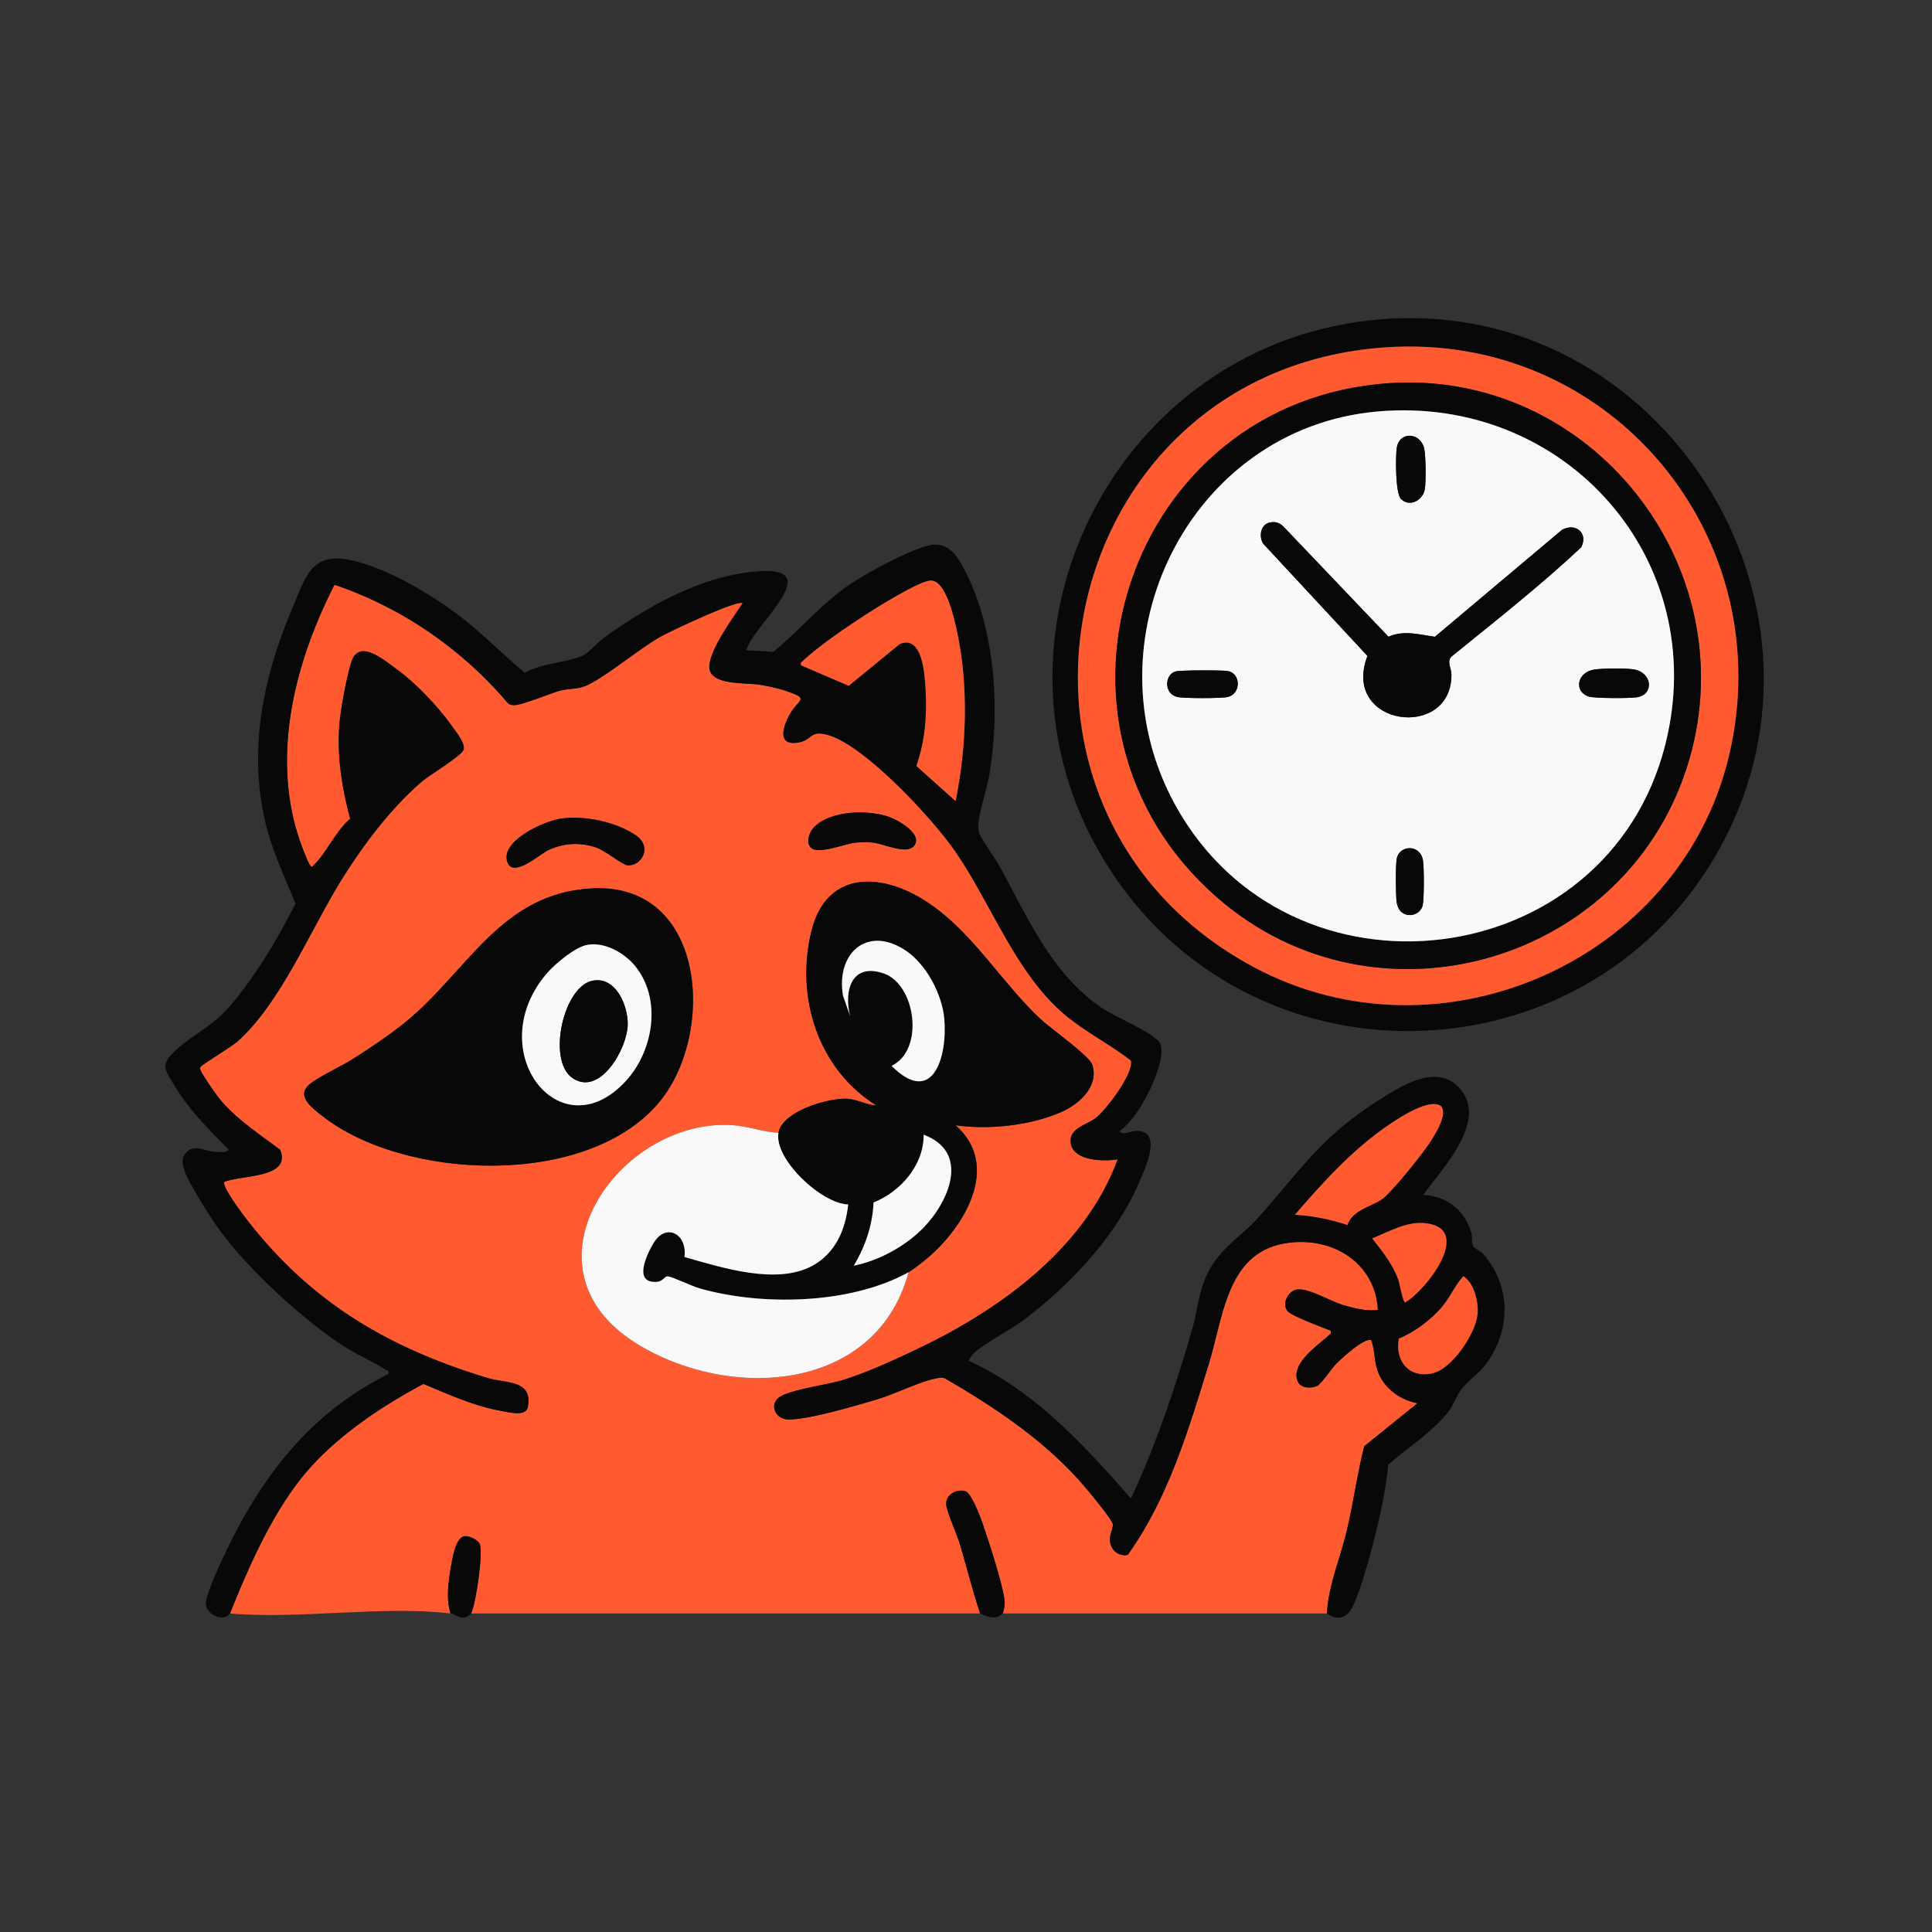
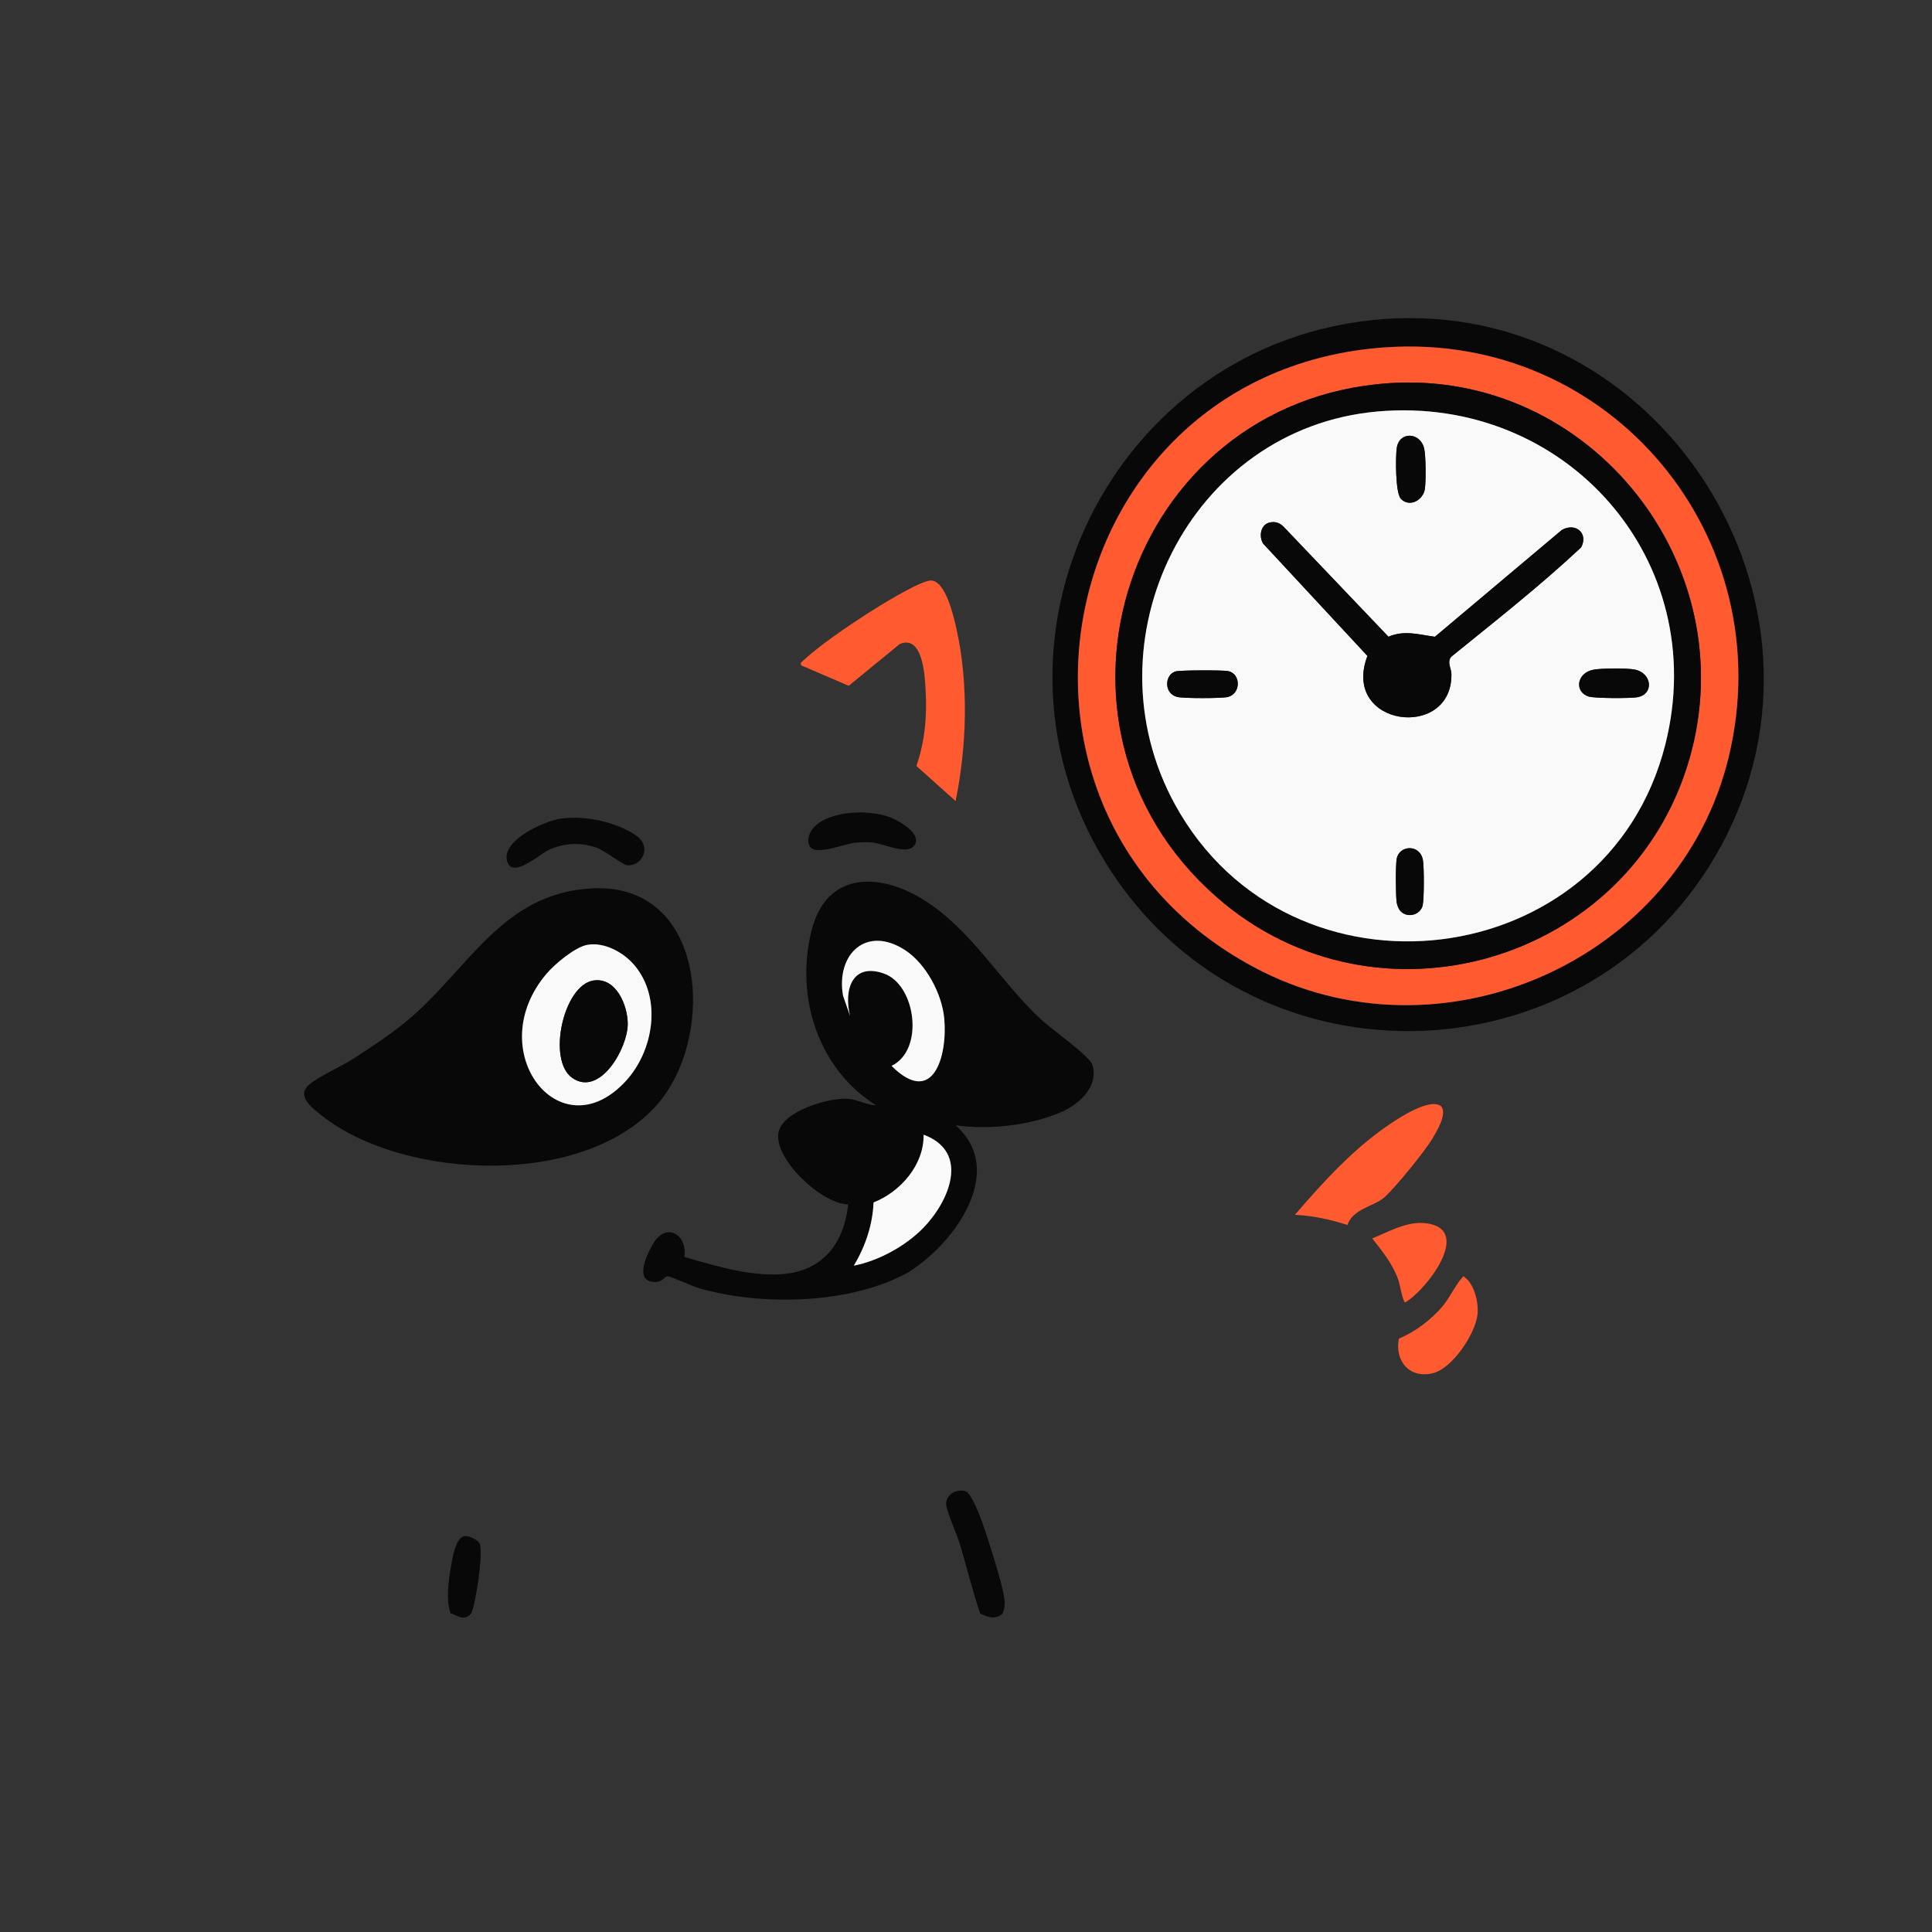
<svg xmlns="http://www.w3.org/2000/svg" width="828" height="828" fill="none" viewBox="0 0 828 828">
  <rect x="0" y="0" width="828" height="828" fill="#333333" stroke="none" />
-   <path fill="#FF5A30" d="M98.552 691.477c7.527-18.776 16.317-38.861 28.405-55.195 13.544-18.298 34.584-32.537 54.516-43.187 10.738 4.529 21.767 9.526 33.362 11.588 3.227.574 10.552 2.571 11.345-1.65 2.224-11.789-9.089-9.986-17.377-12.509-42.249-12.873-75.062-32.036-102.497-67.146-1.811-2.32-11.474-14.999-10.164-16.859 7.253-3.024 29.02-1.496 23.87-13.819-8.677-6.476-19.035-13.325-25.916-21.735-1.496-1.827-7.504-10.471-8.102-12.161-.243-.695-.477-.752-.032-1.585.485-.913 13.31-8.644 15.824-10.891 18.646-16.649 31.503-48.459 44.893-69.814 9.266-14.79 20.967-30.282 34.252-41.683 3.218-2.766 17.433-11.191 17.805-13.771.396-2.822-2.878-6.832-4.536-9.169-6.323-8.959-15.784-19.01-24.654-25.431-5.256-3.8-15.711-12.719-18.921-2.935-2.135 6.509-4.795 20.975-5.264 27.856-.914 13.431 1.253 26.611 4.698 39.516-5.854 4.779-10.56 15.234-15.622 19.843-.817.744-.59 1.27-1.569.049-.833-1.043-3.024-6.752-3.655-8.466-13.6-36.856-3.145-77.997 14.126-111.716 28.786 9.72 54.718 27.622 74.302 50.748.704.647 1.553.76 2.458.841 3.105.283 15.364-4.941 19.778-6.154 3.219-.889 7.157-.679 10.31-1.803 7.803-2.781 24.04-16.56 33.314-21.614 4.197-2.28 32.603-15.759 34.753-14.11-4.131 6.267-14.126 19.827-14.279 27.193-.17 8.175 15.63 6.76 21.719 7.771 3.258.542 7.406 1.391 10.511 2.418 11.288 3.744 6.178 3.444 2.386 10.01-3.332 5.782-5.669 14.256 4.123 12.194 5.572-1.173 4.415-5.62 12.922-2.855 15.8 5.127 44.165 35.724 53.755 49.64 15.444 22.422 25.819 51.952 46.624 69.701 8.716 7.439 19.665 12.889 28.705 19.972 1.164 5.555-10.844 21.476-15.469 24.824-3.266 2.361-10.131 4.099-10.422 9.016-.558 9.177 14.004 9.557 20.182 8.425-13.867 37.713-49.421 63.766-84.53 80.657-9.938 4.787-22.552 10.593-32.975 13.876-6.8 2.143-22.43 4.067-27.379 7.35-4.633 3.073-2.029 9.647 3.922 9.647 8.797 0 29.061-5.984 38.182-8.741 7.455-2.256 17.562-7.326 24.379-8.741 1.439-.299 2.814-.704 4.285-.17 22.22 12.865 44.214 27.613 60.807 47.464 2.514 3.008 9.824 11.79 11.118 14.798.8 1.851-3.113 6.436.194 11.045 1.277 1.787 4.164 3.057 6.307 2.337 17.376-24.355 25.964-53.343 34.68-81.676 6.833-22.196 7.941-51.2 38.118-52.357 17.781-.679 33.467 10.658 34.373 29.11-5.127.525-9.679-.655-14.539-2.022-5.708-1.601-15.597-7.77-20.425-6.695-3.8.849-6.323 6.493-3.598 9.323 2.143 2.224 14.83 6.809 18.371 8.288.219 1.116.17 1.027-.517 1.674-4.625 4.342-17.021 12.412-13.601 20.11 1.286 2.895 5.701 3.048 8.272 1.843 1.884-.881 6.299-7.6 8.24-9.525 2.563-2.531 11.627-10.964 14.91-10.123 1.731 4.342 1.197 8.967 2.846 13.414 2.725 7.358 9.501 12.218 16.997 13.69l-22.794 18.403c-3.081 12.162-4.69 24.598-7.633 36.799-2.782 11.547-7.803 23.078-8.345 34.875H429.735c.809-2.304.987-4.221.623-6.671-1.1-7.326-6.833-24.969-9.477-32.538-.938-2.676-4.706-12.412-7.051-13.139-4.01-1.246-8.741 1.552-8.328 5.822.299 3.145 4.649 12.751 5.87 16.834 2.952 9.881 5.385 19.924 8.668 29.7H201.954c2.087-4.698 5.248-26.223 3.623-29.877-.76-1.715-4.585-3.445-6.428-3.251-3.833.396-5.297 9.558-5.838 12.768-1.1 6.509-2.224 14.11-.235 20.36-29.037-3.453-64.768 2.58-94.516 0l-.008-.008Zm248.998-328.16c3.032 3.041 14.708-1.714 18.872-2.151 2.176-.226 5.046-.274 7.213-.113 4.981.38 15.04 5.62 18.21 1.294 3.614-4.941-6.833-10.803-10.577-12.161-8.991-3.275-25.018-2.944-32.222 4.116-2.159 2.11-3.906 6.614-1.504 9.015h.008ZM240.532 350.8c-7.034.954-26.238 9.437-23.101 18.638 2.41 7.076 14.069-3.444 17.352-5.005 6.566-3.121 13.536-3.55 20.458-1.31 3.889 1.262 11.49 7.391 13.414 7.658 6.057.841 11.272-7.722 3.841-12.792-8.482-5.79-21.848-8.563-31.972-7.197l.008.008Zm93.094 134.688c-6.695-.332-13.067-2.838-19.762-3.267-48.459-3.089-93.603 60.96-41.077 93.587 39.767 24.702 102.684 21.015 116.575-30.541 1.892-1.051 6.259-4.504 8.086-6.048 15.938-13.471 31.729-39.637 12.105-56.949 14.288 2.037 32.214.121 45.524-5.782 7.423-3.291 15.977-10.908 13.083-20.126-1.189-3.792-17.781-15.533-21.873-19.317-17.255-15.954-29.392-37.77-49.405-50.756-19.35-12.549-42.734-13.244-49.13 12.76-6.946 28.244 2.757 59.084 27.864 74.738-4.229-.242-8.28-2.636-12.476-2.878-8.086-.461-27.929 5.296-29.506 14.587l-.008-.008ZM254.303 380.71c-39.395 1.682-53.756 35.384-80.245 57.095-6.808 5.579-14.846 10.908-22.261 15.703-5.158 3.339-15.468 7.981-19.333 11.361-5.555 4.859 1.156 9.84 5.409 13.212 35.271 27.969 113.632 31.163 144.472-5.506 24.427-29.045 20.514-93.935-28.034-91.865h-.008Z" />
-   <path fill="#080808" d="M98.552 691.477c-2.709 3.865-9.825.663-10.342-3.825-.518-4.487 10.398-26.538 13.156-31.737 15.508-29.214 35.068-51.992 65.043-67.04.412-1.884-.259-1.294-1.035-1.796-5.798-3.743-12.97-6.695-19.083-10.786-18.08-12.081-41.772-33.896-54.046-51.774-3.283-4.787-11.75-18.113-13.253-23.094-.825-2.733-1.375-4.706.517-7.115 3.324-4.221 7.811-1.1 12.145-.72.938.081 6.89.695 6.081-1.229-8.183-8.167-17.053-17.118-22.948-27.137-3.752-6.387-6.404-8.546-.08-14.49 8.773-8.247 16.527-10.495 25.43-21.419 10.325-12.671 19.188-27.501 26.513-42.104-4.867-11.789-10.333-23.263-13.155-35.804-6.938-30.751-.623-61.098 11.344-89.649 6.509-15.533 8.757-26.287 28.26-21.04 13.916 3.744 29.385 12.776 41.037 21.161 11.077 7.973 20.481 17.878 30.823 26.498 6.712-4.205 19.196-4.455 25.414-7.714 1.828-.962 5.903-5.45 8.216-7.132 19.171-13.892 43.098-27.363 67.38-28.745 28.276-1.609-3.817 23.764-6.065 33.904l11.539.671c11.935-9.76 20.975-21.201 34.082-29.756 6.655-4.342 28.463-16.447 35.57-16.212 6.121.202 9.242 5.166 11.846 10.026 13.73 25.568 15.865 61.364 10.908 89.552-1.011 5.773-5.595 18.783-4.391 23.481.72 2.79 6.962 11.199 8.822 14.596 11.927 21.775 22.382 46.162 43.559 60.652 6.372 4.358 19.746 9.582 24.476 14.296 3.849 3.833-.881 15.153-2.854 19.592-2.935 6.59-7.892 14.943-13.609 19.107.971 2.111 5.167 0 6.906-.04 11.975-.324 3.897 16.406 1.309 22.39-9.945 23.029-29.667 43.834-49.485 58.76-6.049 4.553-15.841 9.388-20.886 13.844-1.132 1.002-1.973 2.158-2.467 3.574 28.366 13.066 49.26 35.958 69.459 58.986 10.697-22.923 19.325-48.305 26.271-72.692 2.66-9.339 2.692-17.272 7.827-26.102 5.506-9.46 13.706-14.012 20.449-21.557 18.016-20.166 26.433-34.09 50.545-49.623 10.383-6.679 27.379-18.024 37.099-4.116 9.622 13.771-9.348 33.436-16.973 44.02 10.253.477 17.644 6.412 20.652 16.115.574 1.844-.024 4.1.744 5.717.509 1.059 3 1.997 4.083 3.194 12.533 13.884 12.25 33.371 1.043 47.958-2.927 3.808-7.819 7.075-10.374 10.633-1.949 2.709-3.154 6.557-5.66 9.687-6.711 8.361-17.345 15.185-25.422 22.236a190.752 190.752 0 0 1-3.388 20.846c-2.248 10.309-7.302 30.16-11.547 39.346-2.434 5.272-6.17 7.204-11.328 3.614.541-11.797 5.563-23.336 8.344-34.875 2.944-12.201 4.553-24.637 7.633-36.799l22.795-18.403c-7.496-1.472-14.28-6.331-16.997-13.69-1.65-4.455-1.116-9.072-2.846-13.414-3.291-.841-12.348 7.592-14.911 10.123-1.94 1.925-6.355 8.644-8.239 9.526-2.572 1.204-6.987 1.051-8.272-1.844-3.421-7.698 8.975-15.768 13.6-20.11.688-.647.736-.558.518-1.674-3.542-1.487-16.221-6.064-18.371-8.288-2.725-2.83-.203-8.474 3.598-9.323 4.827-1.083 14.716 5.086 20.425 6.695 4.86 1.367 9.412 2.548 14.538 2.022-.905-18.46-16.592-29.789-34.373-29.109-30.177 1.148-31.276 30.152-38.117 52.356-8.725 28.325-17.312 57.321-34.681 81.676-2.142.712-5.029-.558-6.307-2.337-3.307-4.609.607-9.194-.194-11.045-1.302-3.008-8.603-11.79-11.118-14.797-16.592-19.851-38.586-34.6-60.806-47.465-1.472-.534-2.846-.129-4.286.17-6.816 1.423-16.924 6.493-24.379 8.741-9.129 2.757-29.392 8.741-38.182 8.741-5.951 0-8.563-6.574-3.921-9.647 4.956-3.283 20.578-5.207 27.379-7.35 10.431-3.283 23.037-9.089 32.974-13.875 35.101-16.9 70.663-42.945 84.531-80.658-6.178 1.132-20.741.752-20.183-8.425.299-4.916 7.156-6.647 10.423-9.016 4.625-3.34 16.633-19.261 15.468-24.824-9.04-7.083-19.988-12.525-28.705-19.972-20.805-17.749-31.179-47.279-46.623-69.701-9.582-13.916-37.956-44.513-53.756-49.639-8.506-2.766-7.35 1.681-12.921 2.854-9.784 2.062-7.455-6.412-4.124-12.194 3.784-6.566 8.903-6.266-2.385-10.01-3.105-1.027-7.253-1.876-10.512-2.418-6.089-1.011-21.88.404-21.719-7.77.154-7.367 10.148-20.927 14.28-27.193-2.151-1.65-30.557 11.829-34.753 14.11-9.275 5.053-25.511 18.832-33.314 21.613-3.154 1.124-7.092.922-10.31 1.803-4.415 1.213-16.673 6.437-19.778 6.154-.906-.081-1.755-.186-2.458-.841-19.584-23.126-45.516-41.028-74.302-50.747-17.271 33.71-27.727 74.859-14.126 111.715.631 1.714 2.822 7.423 3.655 8.466.978 1.229.752.703 1.568-.049 5.062-4.617 9.768-15.064 15.623-19.843-3.445-12.905-5.612-26.085-4.698-39.516.469-6.889 3.129-21.346 5.264-27.856 3.21-9.784 13.665-.857 18.921 2.936 8.878 6.42 18.33 16.471 24.654 25.43 1.649 2.337 4.932 6.347 4.536 9.169-.364 2.58-14.579 11.005-17.805 13.771-13.294 11.401-24.986 26.893-34.252 41.683-13.391 21.355-26.247 53.165-44.894 69.814-2.522 2.248-15.347 9.978-15.824 10.891-.436.825-.21.89.033 1.585.59 1.69 6.606 10.342 8.102 12.162 6.889 8.409 17.247 15.266 25.915 21.735 5.143 12.323-16.616 10.794-23.87 13.818-1.31 1.86 8.353 14.539 10.164 16.86 27.436 35.109 60.241 54.272 102.498 67.145 8.288 2.523 19.6.72 17.377 12.509-.793 4.229-8.119 2.224-11.345 1.65-11.595-2.062-22.624-7.059-33.363-11.587-19.931 10.649-40.971 24.888-54.515 43.186-12.088 16.334-20.886 36.428-28.406 55.195l-.032-.008Zm310.993-348.164c4.787-23.514 5.628-49.947.42-73.518-1.107-5.005-4.73-21.403-11.255-20.983-4.892.316-22.568 11.296-27.541 14.515-8.199 5.304-20.376 13.592-27.338 20.142-.68.639-.736.558-.518 1.674l20.417 8.773 21.792-17.846c9.824-4.277 10.77 13.051 11.134 19.148.679 11.304-.178 22.365-3.93 33.055l16.811 15.048.008-.008Zm167.921 181.683c2.183-6.76 11.304-8.078 15.516-11.587 4.472-3.728 17.66-20.037 20.789-25.261 2.038-3.396 6.55-10.722 3.866-14.053-4.787-3.687-17.409 4.601-21.735 7.495-15.622 10.447-28.77 24.881-40.94 39.031 7.706.38 15.186 1.981 22.504 4.367v.008Zm10.616 5.741c4.286 5.433 8.717 10.924 11.127 17.538.663 1.828 2.013 9.841 3.008 9.897 8.927-5.078 29.408-31.454 8.91-33.92-8.296-1.003-15.686 3.614-23.045 6.485Zm11.442 42.936c-1.844 9.606 4.504 17.215 14.466 14.87 8.474-1.997 18.298-16.9 19.236-25.18.542-4.795-1.221-12.573-5.142-15.678-1.027-.809-.583-1.084-1.585.048-2.992 3.396-5.337 8.733-8.547 12.461-4.755 5.522-11.676 10.738-18.42 13.479h-.008Z" />
  <path fill="#080808" d="M592.764 136.758c118.839-8.879 201.526 121.224 144.9 225.678-54.596 100.71-198.073 107.017-261.24 11.353-64.3-97.379.541-228.379 116.348-237.031h-.008Zm.809 12.12c-142.838 10.043-181.23 198.793-56.117 265.672 79.663 42.58 182.225-2.402 203.41-90.102 22.713-94.055-50.513-182.362-147.293-175.562v-.008ZM429.751 691.477c-3.194 2.887-6.339 1.609-9.695 0-3.283-9.776-5.725-19.818-8.668-29.7-1.221-4.083-5.571-13.681-5.871-16.834-.412-4.262 4.318-7.059 8.329-5.822 2.337.727 6.113 10.463 7.051 13.139 2.644 7.569 8.377 25.212 9.477 32.538.363 2.442.194 4.367-.623 6.671v.008Zm-227.796 0c-3.453 3.849-6.461.291-8.887 0-1.989-6.251-.865-13.859.235-20.36.541-3.211 2.005-12.372 5.838-12.768 1.843-.194 5.668 1.544 6.428 3.25 1.625 3.647-1.536 25.172-3.623 29.878h.009Zm131.671-205.989c1.584-9.291 21.427-15.048 29.505-14.587 4.205.242 8.256 2.636 12.477 2.878-25.099-15.654-34.81-46.494-27.864-74.738 6.396-26.004 29.78-25.317 49.13-12.759 20.013 12.986 32.149 34.801 49.405 50.755 4.091 3.784 20.684 15.533 21.872 19.317 2.895 9.226-5.66 16.835-13.083 20.126-13.309 5.903-31.236 7.819-45.524 5.782 19.617 17.312 3.825 43.478-12.104 56.949-1.828 1.544-6.194 4.997-8.086 6.048-24.816 13.746-62.893 14.547-89.665 6.865-3.218-.922-11.571-4.949-13.487-5.126-1.375-.13-2.07 2.199-4.682 2.377-10.221.687-4.504-11.369-1.666-16.277 5.482-9.485 14.797-4.229 13.463 5.611 15.865 4.504 39.46 12.154 54.863 3.752 9.857-5.377 14.167-15.492 15.323-26.271-11.441-.283-31.818-19.39-29.894-30.702h.017Zm30.686-50.084c-2.782-11.216.978-22.956 14.538-18.161 13.56 4.795 17.49 32.691 3.251 39.572 17.781 17.765 24.015-4.091 22.592-20.182-.938-10.593-7.754-23.482-16.689-29.352-16.569-10.9-29.805 1.52-26.708 19.438l3.016 8.693v-.008Zm31.228 90.999c11.142-11.321 20.441-32.611.291-40.107.218 12.898-9.825 24.436-21.452 29.045-.388 9.631-3.526 18.848-8.45 27.088 10.593-2.078 22.018-8.304 29.611-16.026ZM254.302 380.71c48.548-2.07 52.462 62.82 28.034 91.865-30.831 36.669-109.192 33.475-144.471 5.506-4.253-3.372-10.965-8.345-5.41-13.212 3.865-3.38 14.183-8.022 19.334-11.361 7.415-4.795 15.452-10.124 22.26-15.703 26.49-21.711 40.851-55.421 80.245-57.095h.008Zm-2.482 24.201c-5.329.906-14.021 8.232-17.538 12.348-28.115 32.934 5.644 76.784 33.92 46.041 11.935-12.978 15.671-35.546 3.623-49.704-4.626-5.434-12.736-9.922-20.013-8.676l.008-.009Z" />
-   <path fill="#F9F9F9" d="M333.626 485.488c-1.925 11.312 18.444 30.419 29.893 30.702-1.156 10.787-5.466 20.902-15.322 26.271-15.404 8.402-38.999.752-54.864-3.752 1.335-9.84-7.988-15.096-13.463-5.611-2.838 4.908-8.555 16.964 1.666 16.277 2.612-.178 3.307-2.507 4.682-2.377 1.916.177 10.269 4.196 13.487 5.126 26.773 7.682 64.849 6.881 89.665-6.865-13.891 51.556-76.808 55.243-116.575 30.541-52.526-32.627-7.382-96.668 41.077-93.587 6.687.429 13.067 2.935 19.762 3.267l-.008.008Z" />
  <path fill="#080808" d="M240.533 350.8c10.123-1.366 23.481 1.407 31.971 7.197 7.431 5.07 2.224 13.633-3.84 12.792-1.933-.267-9.526-6.396-13.415-7.658-6.922-2.248-13.892-1.819-20.457 1.31-3.283 1.561-14.935 12.073-17.353 5.005-3.137-9.209 16.067-17.692 23.102-18.638l-.008-.008Zm107.016 12.517c-2.401-2.401-.655-6.897 1.504-9.015 7.197-7.059 23.231-7.383 32.223-4.116 3.744 1.358 14.183 7.221 10.576 12.161-3.161 4.326-13.228-.914-18.209-1.294-2.175-.17-5.038-.113-7.213.113-4.172.437-15.84 5.184-18.872 2.151h-.009Z" />
  <path fill="#FF5A30" d="m409.544 343.313-16.81-15.048c3.751-10.69 4.609-21.751 3.929-33.055-.364-6.097-1.31-23.425-11.134-19.148l-21.792 17.846-20.417-8.774c-.226-1.115-.169-1.026.518-1.673 6.962-6.55 19.139-14.846 27.338-20.142 4.973-3.219 22.649-14.199 27.541-14.515 6.534-.42 10.156 15.978 11.256 20.983 5.207 23.571 4.366 50.004-.421 73.518l-.008.008Zm167.921 181.683c-7.318-2.378-14.797-3.987-22.503-4.367 12.169-14.15 25.317-28.592 40.939-39.031 4.326-2.894 16.948-11.182 21.735-7.495 2.685 3.323-1.836 10.657-3.865 14.053-3.129 5.216-16.318 21.533-20.789 25.261-4.213 3.509-13.334 4.819-15.517 11.587v-.008Zm22.058 48.677c6.744-2.741 13.666-7.957 18.42-13.479 3.21-3.728 5.555-9.065 8.547-12.461 1.003-1.14.558-.865 1.585-.048 3.93 3.105 5.684 10.884 5.143 15.678-.93 8.28-10.763 23.183-19.237 25.18-9.962 2.345-16.309-5.264-14.466-14.87h.008Zm-11.441-42.936c7.358-2.879 14.749-7.488 23.045-6.485 20.498 2.466.016 28.85-8.911 33.92-.994-.056-2.337-8.07-3.008-9.897-2.409-6.614-6.84-12.105-11.126-17.538Zm5.491-381.859c96.78-6.8 170.006 81.507 147.293 175.562-21.185 87.7-123.739 132.69-203.41 90.102-125.114-66.879-86.713-255.629 56.117-265.672v.008Zm1.617 15.348c-111.999 7.584-158.161 146.323-73.728 220.269 68.626 60.102 177.349 28.017 202.545-59.141 24.088-83.293-42.451-166.983-128.817-161.137v.009Z" />
  <path fill="#F9F9F9" d="m364.312 435.404-3.016-8.693c-3.097-17.918 10.132-30.33 26.708-19.438 8.935 5.878 15.751 18.759 16.689 29.352 1.423 16.091-4.811 37.947-22.592 20.182 14.24-6.889 10.391-34.753-3.25-39.573-13.641-4.819-17.32 6.946-14.539 18.162v.008Zm31.227 90.999c-7.6 7.722-19.018 13.948-29.61 16.026 4.924-8.248 8.061-17.458 8.45-27.088 11.627-4.601 21.67-16.148 21.452-29.045 20.15 7.496 10.851 28.786-.292 40.107ZM251.821 404.911c7.277-1.237 15.387 3.251 20.012 8.677 12.048 14.158 8.313 36.726-3.622 49.704-28.277 30.743-62.036-13.107-33.921-46.042 3.518-4.115 12.21-11.441 17.539-12.347l-.008.008Zm2.442 15.323c-12.809 2.078-19.9 34.131-8.992 41.732 11.789 8.207 23.635-12.558 23.756-22.964.089-7.957-4.94-20.369-14.764-18.768Z" />
  <path fill="#080808" d="M595.19 164.225c86.366-5.846 152.905 77.844 128.817 161.137-25.204 87.15-133.92 119.243-202.545 59.14-84.441-73.946-38.271-212.684 73.728-220.269v-.008Zm-4.844 12.121c-80.714 7.124-125.397 98.277-86.697 168.608 49.162 89.325 185.103 72.927 210.048-25.859 19.981-79.137-42.807-149.848-123.359-142.749h.008ZM254.262 420.234c9.816-1.593 14.854 10.811 14.765 18.768-.121 10.406-11.959 31.171-23.757 22.964-10.908-7.593-3.816-39.654 8.992-41.732Z" />
  <path fill="#F9F9F9" d="M590.347 176.346c80.552-7.107 143.339 63.612 123.359 142.749-24.945 98.786-160.894 115.184-210.049 25.859-38.707-70.331 5.976-161.484 86.698-168.608h-.008Zm10.075 37.495c3.776 3.752 9.484.493 10.228-4.262.51-3.234.437-14.263-.299-17.376-1.666-7.051-10.609-7.415-11.724-.299-.591 3.759-.639 19.519 1.795 21.937Zm-56.173 10.067c-3.962.816-4.852 5.87-2.911 9.048l44.707 48.152c-11.523 30.419 36.459 36.427 35.998 7.73-.04-2.329-2.013-5.054-.08-7.375 18.816-15.282 38.028-30.338 55.687-46.89 3.194-6.105-2.425-10.746-8.263-7.463l-54.419 45.79c-6.881-.921-13.091-2.959-19.899-.016l-44.926-47.117c-1.665-1.69-3.525-2.353-5.886-1.859h-.008Zm138.94 63.054c-7.609 1.269-8.587 9.638-2.256 11.563 2.628.8 17.523.792 20.595.315 7.431-1.156 6.606-10.358-.946-11.886-3.299-.671-13.964-.558-17.393.008Zm-179.354.784c-4.811 1.407-5.102 9.655.817 10.973 2.757.614 18.719.622 21.468 0 5.798-1.31 5.781-10.059.154-11.118-2.313-.437-20.539-.405-22.431.145h-.008Zm96.619 102.975c3.153 2.902 8.393 1.196 9.266-2.742.639-2.87.615-16.091.13-19.171-1.14-7.205-10.132-6.671-11.248-.833-.558 2.927-.444 15.371-.056 18.597.169 1.367.913 3.243 1.9 4.149h.008Z" />
  <path fill="#080808" d="M544.248 223.908c2.353-.485 4.221.17 5.886 1.86l44.926 47.116c6.8-2.943 13.018-.905 19.899.017l54.419-45.791c5.838-3.283 11.457 1.358 8.263 7.463-17.659 16.56-36.871 31.608-55.687 46.891-1.933 2.312.048 5.037.081 7.374.46 28.697-47.522 22.689-35.999-7.73l-44.707-48.152c-1.933-3.178-1.043-8.223 2.911-9.048h.008Zm138.94 63.054c3.429-.574 14.094-.679 17.393-.008 7.553 1.528 8.377 10.722.946 11.886-3.072.477-17.967.485-20.595-.315-6.331-1.925-5.352-10.294 2.256-11.563Zm-179.353.784c1.892-.55 20.118-.582 22.43-.145 5.628 1.059 5.644 9.808-.153 11.118-2.741.622-18.711.614-21.469 0-5.91-1.318-5.627-9.566-.816-10.973h.008Zm96.586-73.905c-2.433-2.418-2.377-18.177-1.795-21.937 1.108-7.116 10.059-6.752 11.725.299.736 3.113.809 14.142.299 17.376-.752 4.755-6.452 8.014-10.229 4.262Zm.033 176.88c-.987-.914-1.739-2.79-1.901-4.149-.388-3.226-.501-15.67.057-18.597 1.116-5.83 10.107-6.372 11.247.833.486 3.08.51 16.301-.129 19.171-.881 3.938-6.113 5.644-9.266 2.742h-.008Z" />
</svg>